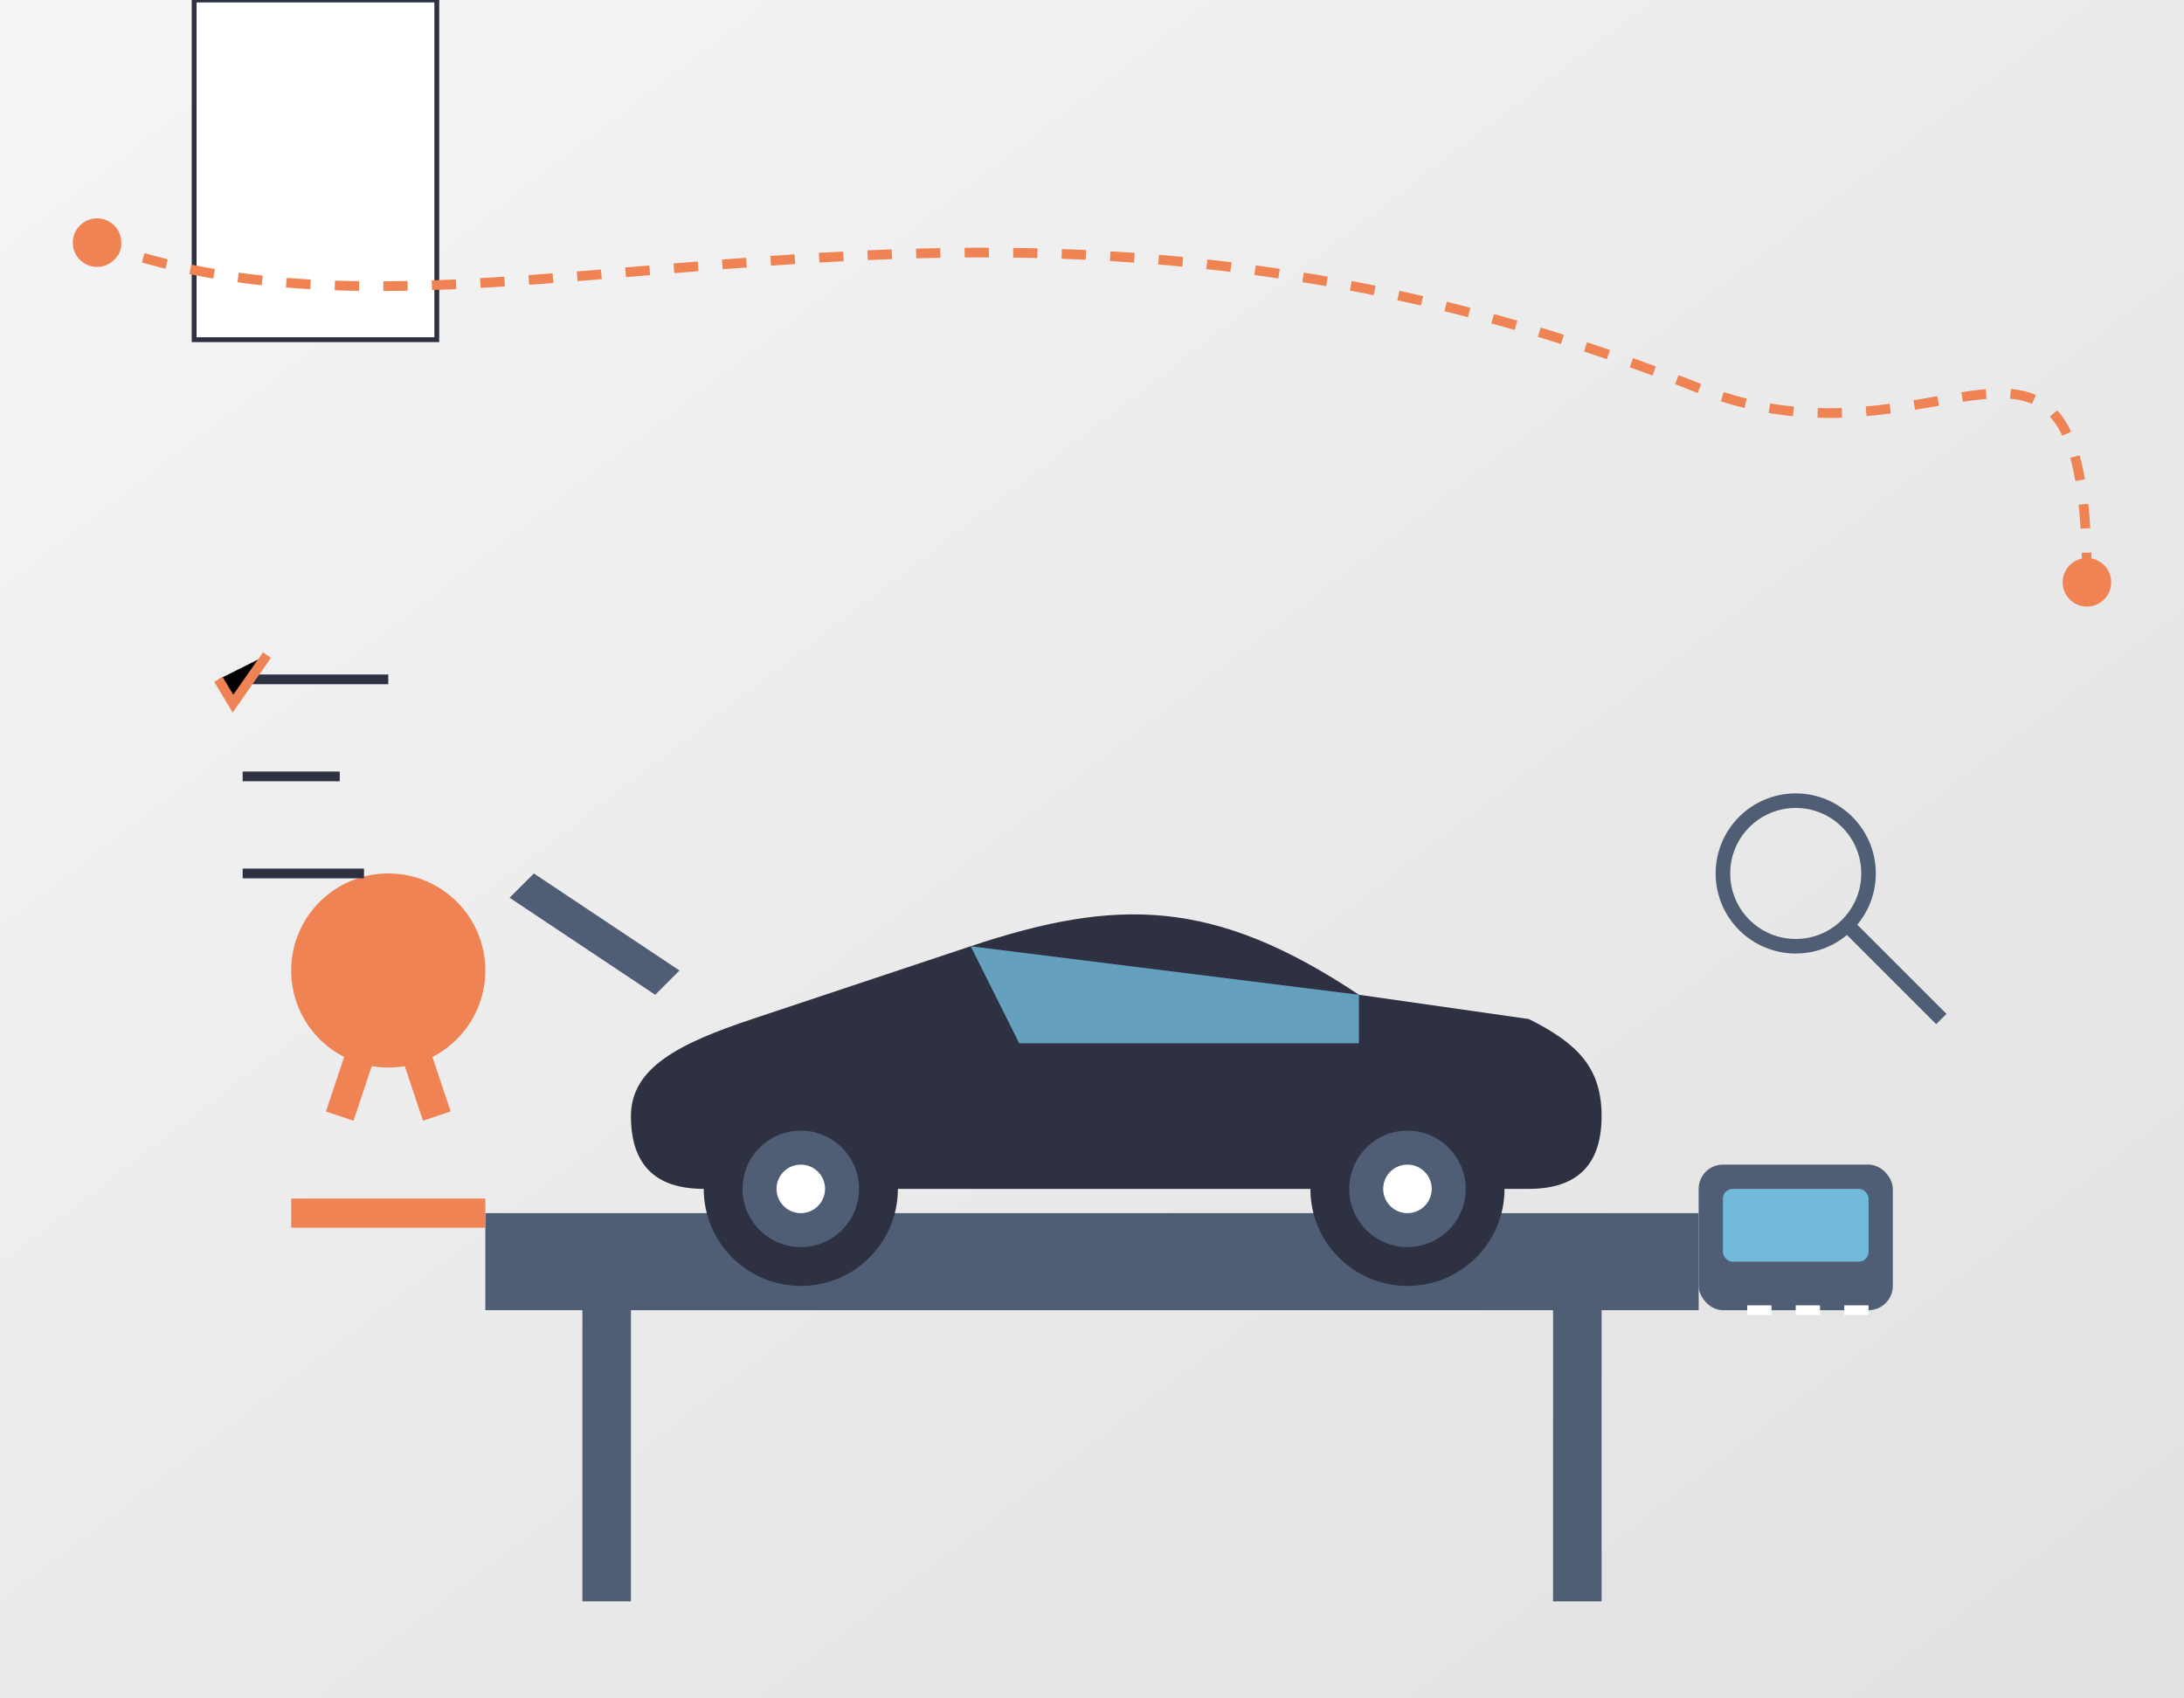
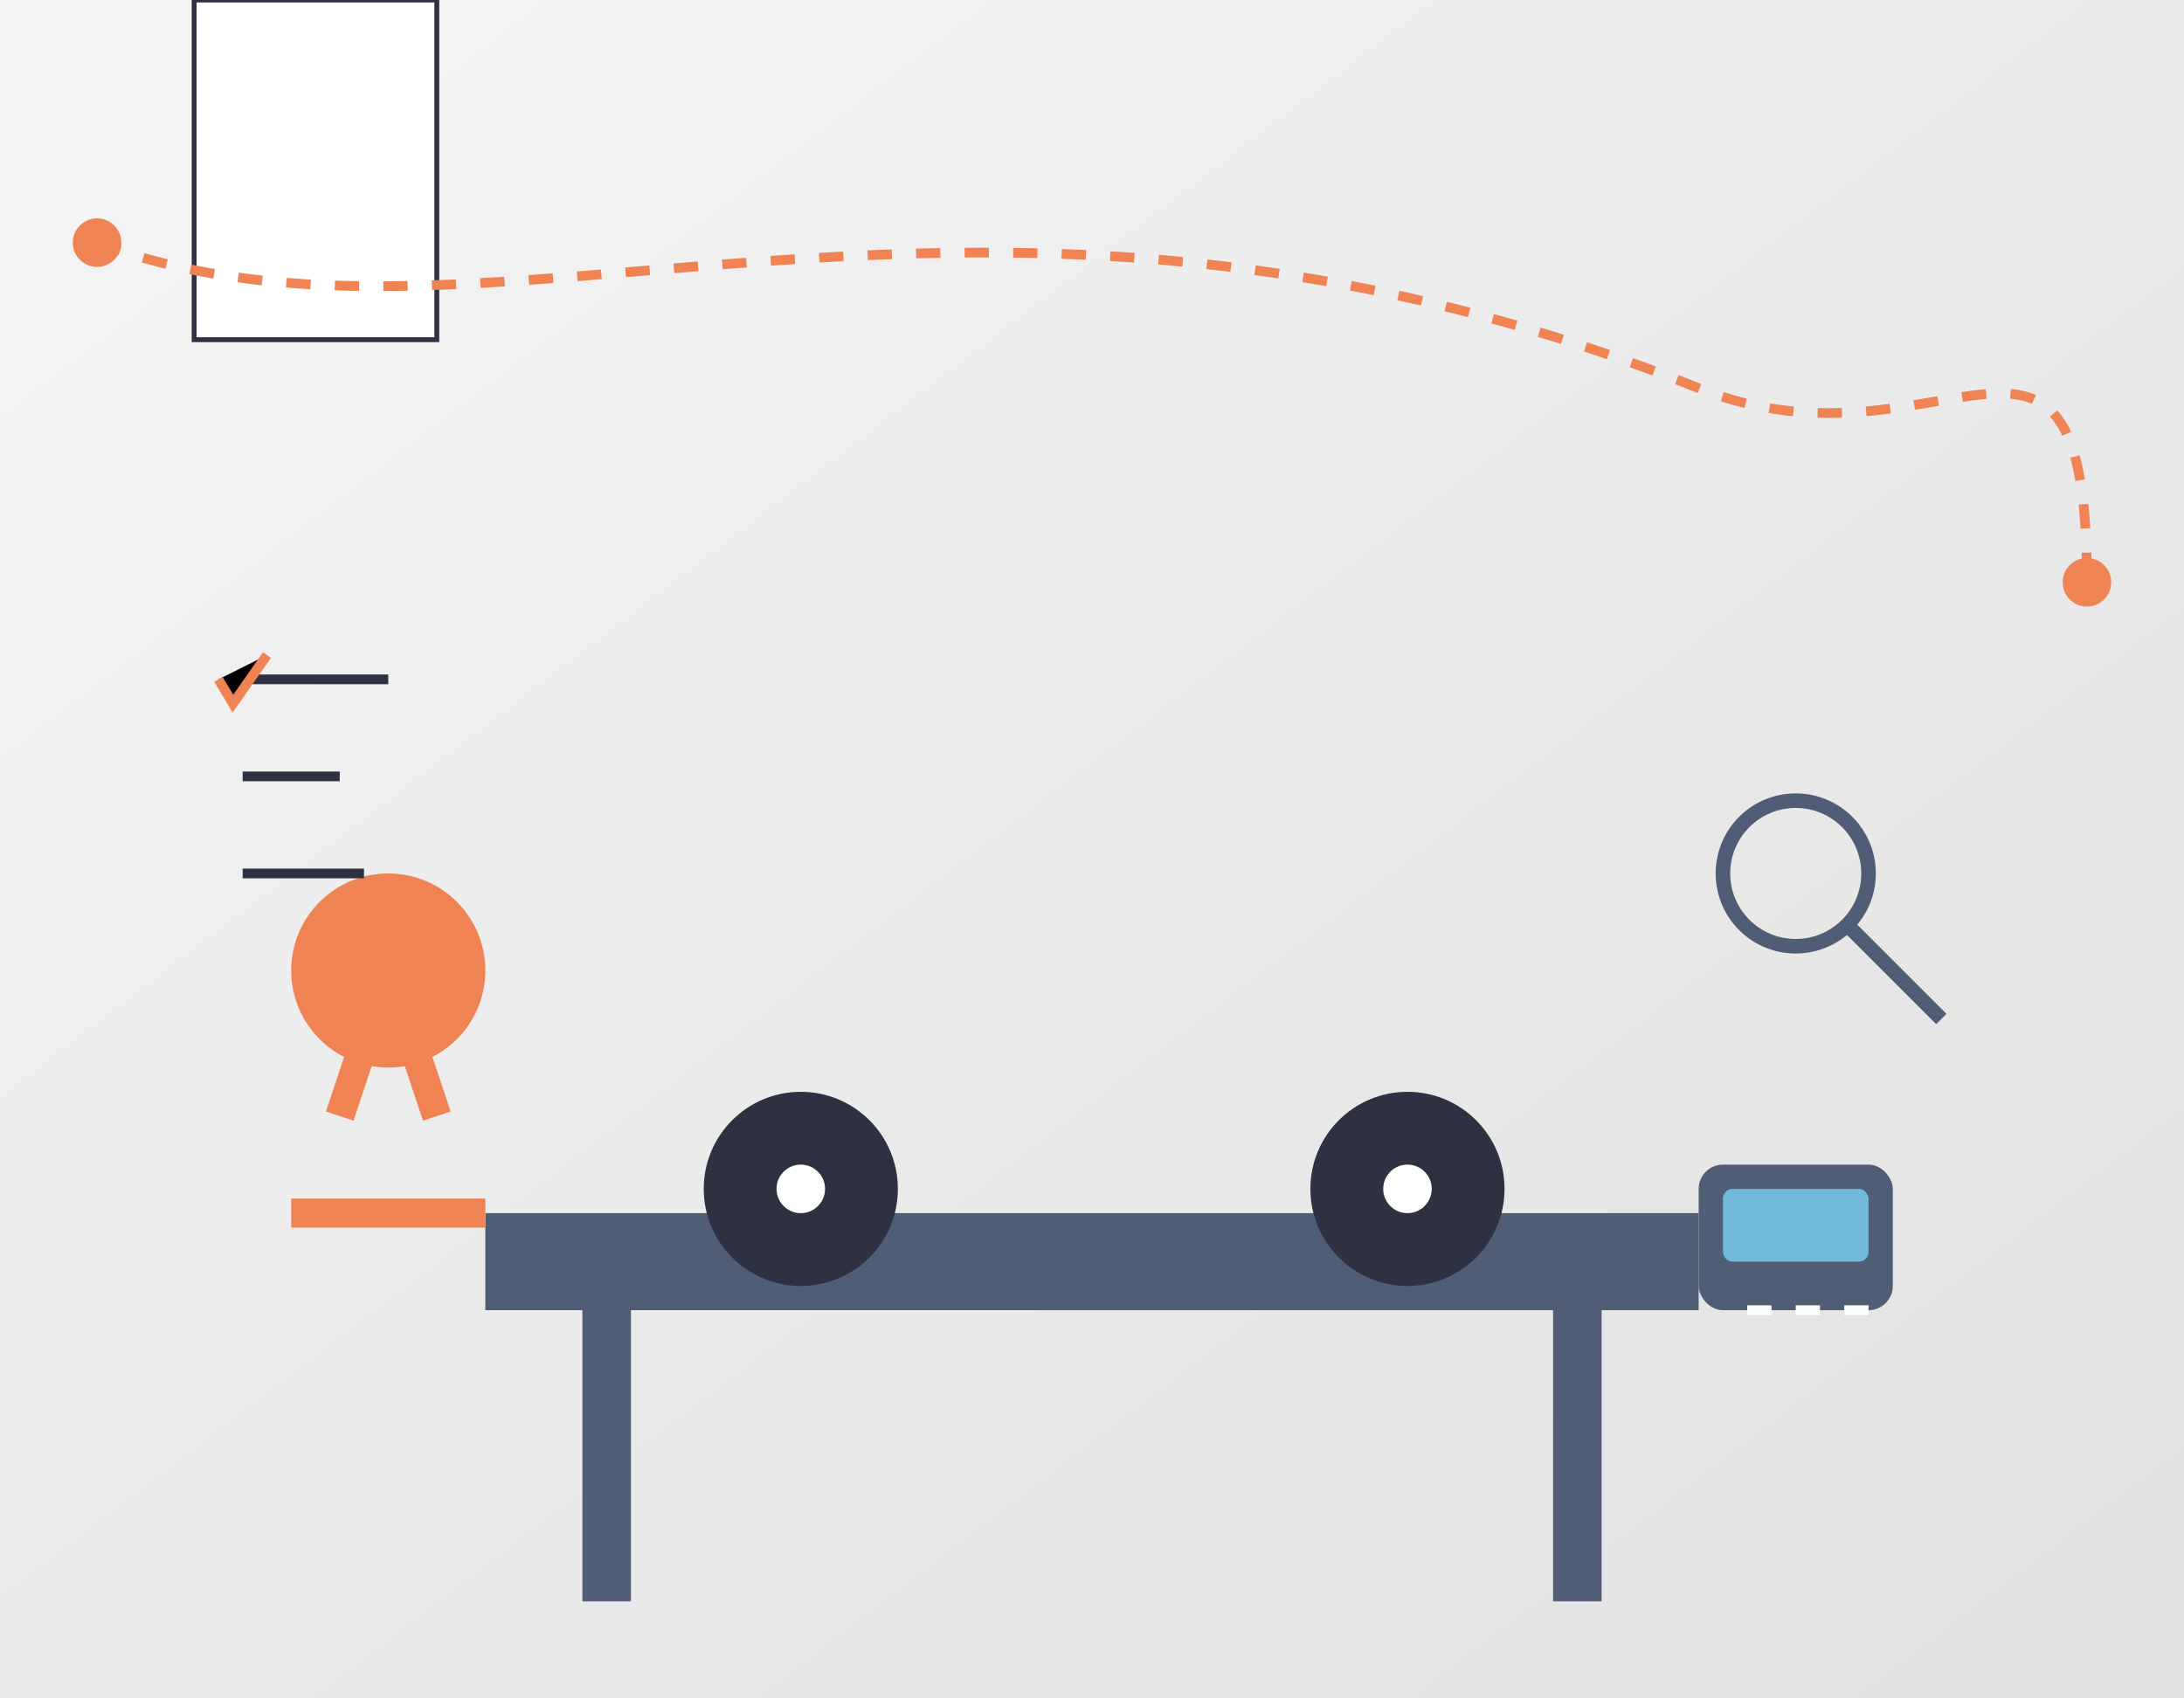
<svg xmlns="http://www.w3.org/2000/svg" width="450" height="350" viewBox="0 0 450 350">
  <rect x="0" y="0" width="450" height="350" fill="#808080" stroke="none" />
  <defs>
    <linearGradient id="bgGradient" x1="0%" y1="0%" x2="100%" y2="100%">
      <stop offset="0%" stop-color="#f5f5f5" />
      <stop offset="100%" stop-color="#e1e1e1" />
    </linearGradient>
  </defs>
  <rect width="450" height="350" fill="url(#bgGradient)" />
  <rect x="100" y="250" width="250" height="20" fill="#4F5D75" />
  <rect x="120" y="270" width="10" height="60" fill="#4F5D75" />
  <rect x="320" y="270" width="10" height="60" fill="#4F5D75" />
-   <path d="M130,230 C130,220 140,215 155,210 L200,195 C230,185 250,185 280,205 L315,210 C325,215 330,220 330,230 C330,240 325,245 315,245 L145,245 C135,245 130,240 130,230 Z" fill="#2D3142" />
-   <path d="M200,195 L210,215 L280,215 L280,205 Z" fill="#72badc" opacity="0.8" />
  <circle cx="165" cy="245" r="20" fill="#2D3142" />
-   <circle cx="165" cy="245" r="12" fill="#4F5D75" />
  <circle cx="165" cy="245" r="5" fill="#FFFFFF" />
  <circle cx="290" cy="245" r="20" fill="#2D3142" />
-   <circle cx="290" cy="245" r="12" fill="#4F5D75" />
  <circle cx="290" cy="245" r="5" fill="#FFFFFF" />
  <circle cx="80" cy="200" r="20" fill="#EF8354" />
  <path d="M70,230 L80,200 L90,230" stroke="#EF8354" stroke-width="6" fill="none" />
  <path d="M60,250 L100,250" stroke="#EF8354" stroke-width="6" fill="none" />
-   <path d="M110,180 L140,200 L135,205 L105,185 Z" fill="#4F5D75" />
  <circle cx="370" cy="180" r="15" fill="none" stroke="#4F5D75" stroke-width="3" />
  <path d="M380,190 L400,210" stroke="#4F5D75" stroke-width="3" />
  <rect x="40" cy="120" width="50" height="70" fill="#FFFFFF" stroke="#2D3142" />
  <path d="M50,140 L80,140 M50,160 L70,160 M50,180 L75,180" stroke="#2D3142" stroke-width="2" />
  <path d="M45,140 L48,145 L55,135" stroke="#EF8354" stroke-width="2" />
  <path d="M20,50 C100,80 200,20 350,80 C400,100 430,50 430,120" stroke="#EF8354" stroke-width="2" fill="none" stroke-dasharray="5,5" />
  <circle cx="20" cy="50" r="5" fill="#EF8354" />
  <circle cx="430" cy="120" r="5" fill="#EF8354" />
  <rect x="350" y="240" width="40" height="30" rx="5" fill="#4F5D75" />
  <rect x="355" y="245" width="30" height="15" rx="2" fill="#72badc" />
  <path d="M360,270 L365,270 M370,270 L375,270 M380,270 L385,270" stroke="#FFFFFF" stroke-width="2" />
</svg>